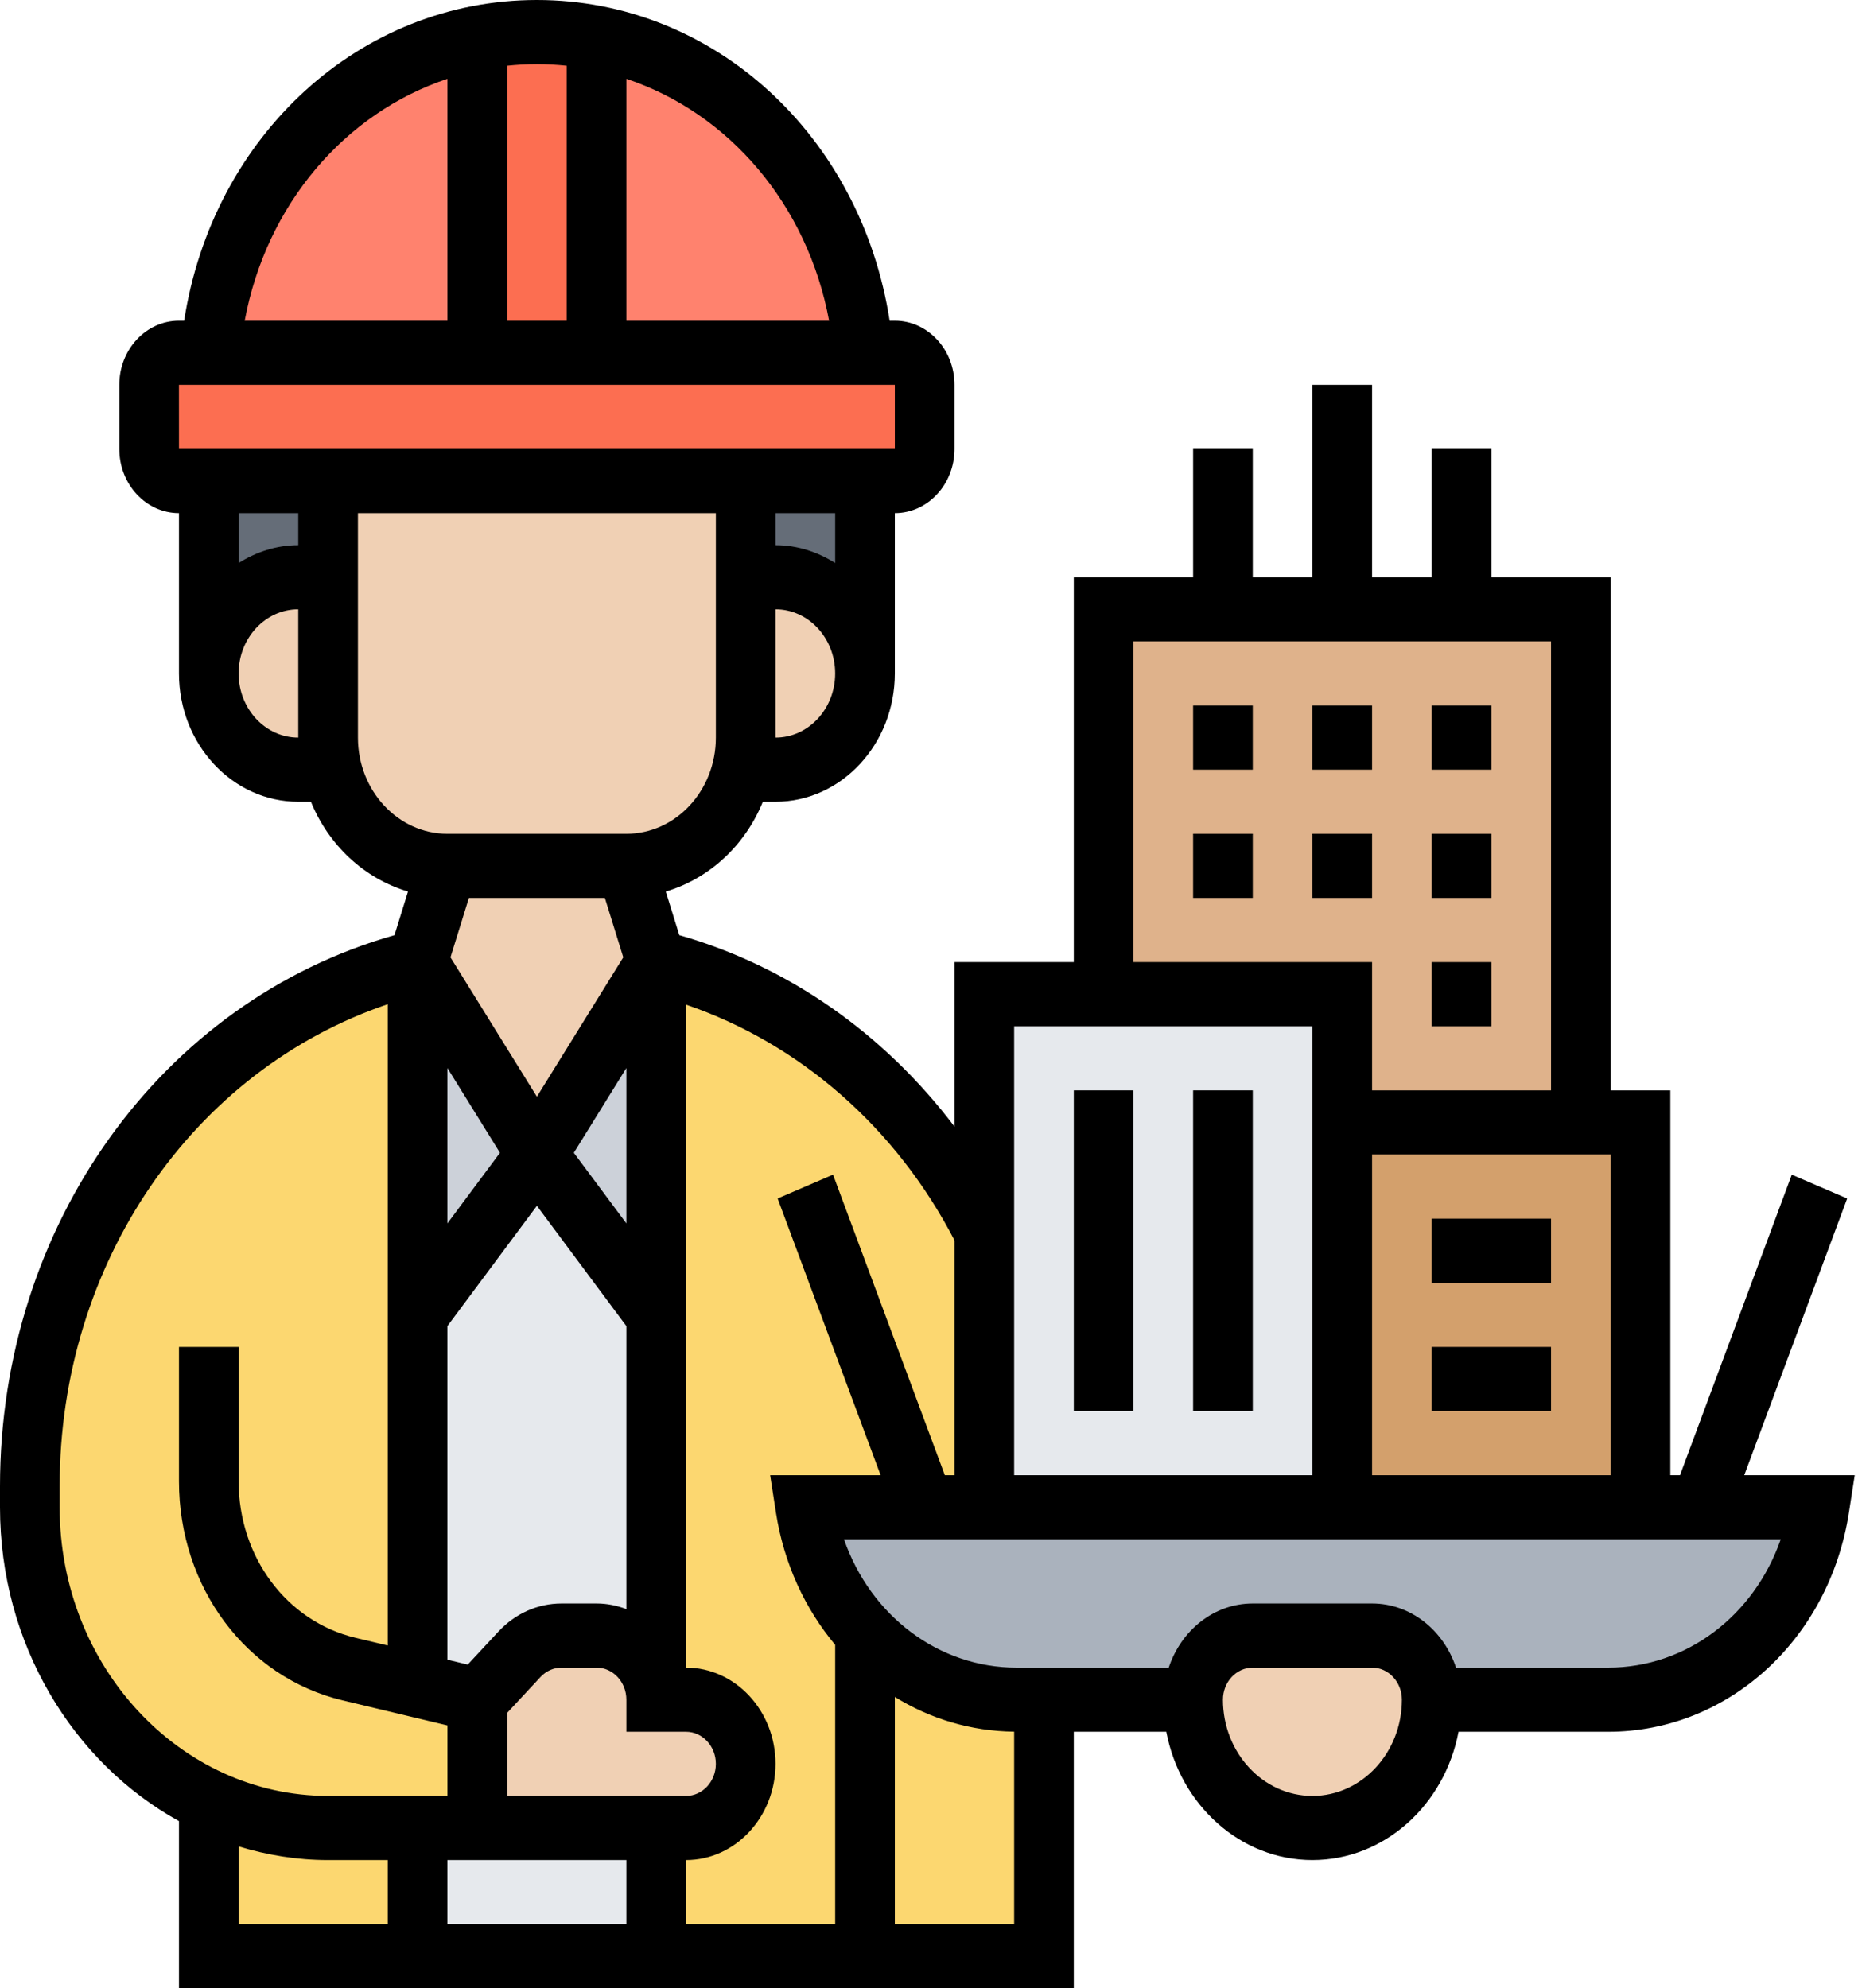
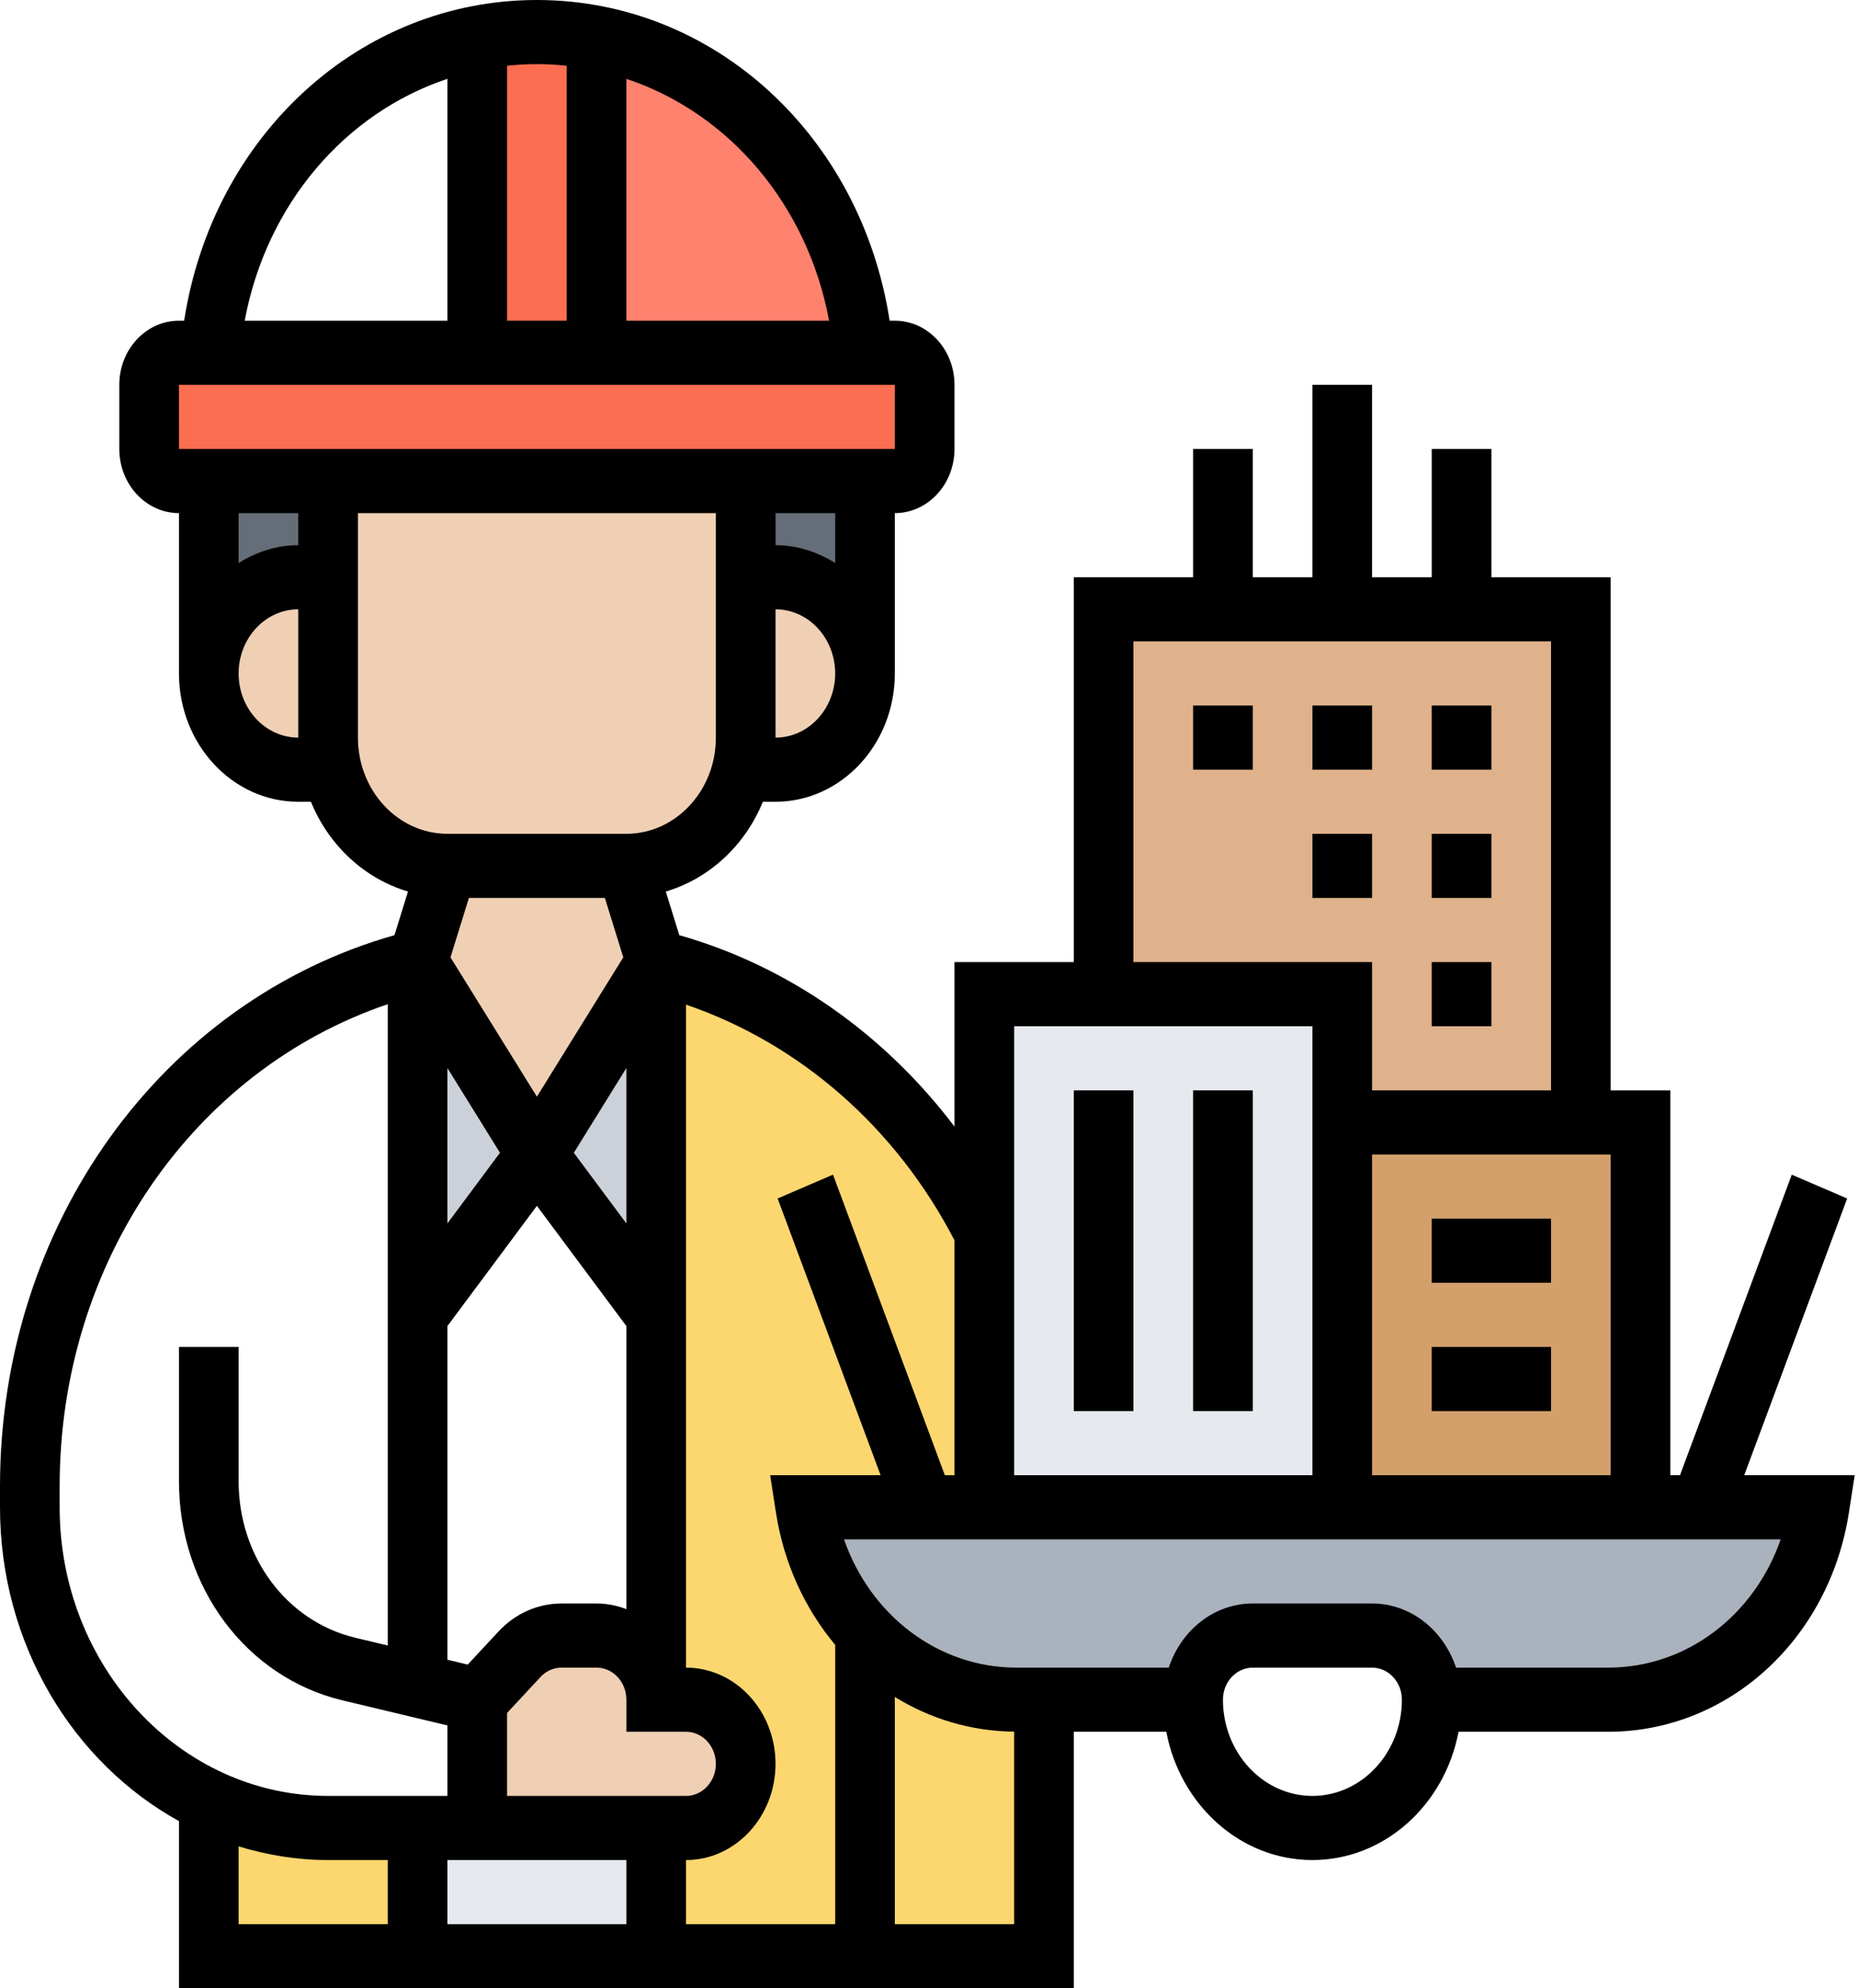
<svg xmlns="http://www.w3.org/2000/svg" width="114" height="122" viewBox="0 0 114 122" fill="none">
  <path d="M64.054 104.29V120.032H53.073V100.138C55.453 102.716 58.765 104.29 62.37 104.29H64.054Z" fill="#FCD770" />
  <path d="M56.733 92.484H49.413C49.871 95.475 51.188 98.112 53.073 100.138V120.032H40.263V112.161H42.093C43.099 112.161 44.014 111.728 44.673 111C45.35 110.292 45.753 109.308 45.753 108.226C45.753 106.061 44.106 104.29 42.093 104.29H40.263V80.677V59.032C49.102 61.236 56.313 67.395 60.394 75.561V92.484H56.733Z" fill="#FCD770" />
  <path d="M25.622 112.161V120.032H12.811V110.528V110.508C15.043 111.571 17.532 112.161 20.131 112.161H25.622Z" fill="#FCD770" />
-   <path d="M29.282 104.29V112.161H25.622H20.131C17.532 112.161 15.044 111.571 12.811 110.508C6.351 107.478 1.83 100.552 1.83 92.484V91.185C1.83 75.817 11.694 62.496 25.622 59.032V80.677V103.405L29.282 104.29Z" fill="#FCD770" />
  <path d="M29.282 112.161H40.263V120.032H25.622V112.161H29.282Z" fill="#E6E9ED" />
-   <path d="M40.263 80.677V104.29C40.263 102.126 38.615 100.355 36.602 100.355H34.461C33.491 100.355 32.558 100.768 31.862 101.516L29.282 104.29L25.622 103.405V80.677L32.942 70.839L40.263 80.677Z" fill="#E6E9ED" />
  <path d="M40.263 59.032V80.677L32.942 70.839L40.263 59.032Z" fill="#CCD1D9" />
  <path d="M25.622 59.032L32.942 70.839L25.622 80.677V59.032Z" fill="#CCD1D9" />
  <path d="M104.317 92.484H111.637C111.106 95.888 109.477 98.84 107.172 100.945C104.866 103.031 101.901 104.29 98.68 104.29H87.846C87.846 103.208 87.443 102.224 86.766 101.516C86.107 100.788 85.192 100.355 84.185 100.355H76.865C74.852 100.355 73.205 102.126 73.205 104.29H64.054H62.37C58.765 104.29 55.453 102.716 53.073 100.138C51.188 98.112 49.871 95.475 49.413 92.484H56.734H60.394H82.355H100.656H104.317Z" fill="#AAB2BD" />
  <path d="M100.656 68.871V92.484H82.355V68.871H96.996H100.656Z" fill="#D3A06C" />
  <path d="M96.996 37.387V68.871H82.355V61H67.714V37.387H75.035H82.355H89.676H96.996Z" fill="#DFB28B" />
  <path d="M67.714 61H82.355V68.871V92.484H60.394V75.561V61H67.714Z" fill="#E6E9ED" />
-   <path d="M86.766 101.516C87.443 102.224 87.846 103.208 87.846 104.29C87.846 106.455 87.022 108.423 85.704 109.859C84.368 111.276 82.538 112.161 80.525 112.161C78.512 112.161 76.682 111.276 75.346 109.859C74.028 108.423 73.205 106.455 73.205 104.29C73.205 102.126 74.852 100.355 76.865 100.355H84.185C85.192 100.355 86.107 100.788 86.766 101.516Z" fill="#F0D0B4" />
  <path d="M42.093 104.29C44.106 104.29 45.753 106.061 45.753 108.226C45.753 109.308 45.35 110.292 44.673 111C44.014 111.729 43.099 112.161 42.093 112.161H40.263H29.282V104.29L31.862 101.516C32.558 100.768 33.491 100.355 34.461 100.355H36.602C38.615 100.355 40.263 102.126 40.263 104.29H42.093Z" fill="#F0D0B4" />
  <path d="M51.463 37.151C52.451 38.214 53.073 39.689 53.073 41.323C53.073 44.589 50.621 47.226 47.583 47.226H45.515C45.68 46.596 45.753 45.947 45.753 45.258V35.419H47.583C49.102 35.419 50.475 36.089 51.463 37.151Z" fill="#F0D0B4" />
  <path d="M38.432 53.129L40.263 59.032L32.942 70.839L25.622 59.032L27.452 53.129H38.432Z" fill="#F0D0B4" />
  <path d="M45.753 35.419V45.258C45.753 45.947 45.68 46.596 45.515 47.226C44.71 50.63 41.836 53.129 38.432 53.129H27.452C24.048 53.129 21.174 50.63 20.369 47.226C20.204 46.596 20.131 45.947 20.131 45.258V35.419V29.516H45.753V35.419Z" fill="#F0D0B4" />
  <path d="M20.369 47.226H18.301C16.782 47.226 15.409 46.557 14.421 45.494C13.433 44.432 12.811 42.956 12.811 41.323C12.811 38.056 15.263 35.419 18.301 35.419H20.131V45.258C20.131 45.947 20.204 46.596 20.369 47.226Z" fill="#F0D0B4" />
  <path d="M53.073 29.516V41.322C53.073 39.689 52.451 38.213 51.463 37.151C50.474 36.088 49.102 35.419 47.583 35.419H45.753V29.516H53.073Z" fill="#656D78" />
  <path d="M18.301 35.419C15.263 35.419 12.811 38.056 12.811 41.322V29.516H20.131V35.419H18.301Z" fill="#656D78" />
  <path d="M53 21.645H36.602V2.342V2.322C40.409 3.07 43.831 4.978 46.558 7.674C50.145 11.216 52.524 16.135 53 21.645Z" fill="#FF826E" />
-   <path d="M29.282 2.342V21.645H12.884C13.708 11.925 20.497 4.054 29.282 2.322V2.342Z" fill="#FF826E" />
  <path d="M36.602 2.342V21.645H29.282V2.342V2.322C30.471 2.086 31.698 1.968 32.942 1.968C34.187 1.968 35.413 2.086 36.602 2.322V2.342Z" fill="#FC6E51" />
  <path d="M10.981 21.645H12.884H29.282H36.602H53H54.903C55.91 21.645 56.733 22.53 56.733 23.613V27.548C56.733 28.631 55.91 29.516 54.903 29.516H53.073H45.753H20.131H12.811H10.981C9.974 29.516 9.151 28.631 9.151 27.548V23.613C9.151 22.53 9.974 21.645 10.981 21.645Z" fill="#FC6E51" />
  <path d="M107.02 90.516L113.335 73.538L109.937 72.076L103.078 90.516H102.486V66.903H98.826V35.419H91.506V27.548H87.846V35.419H84.185V23.613H80.525V35.419H76.865V27.548H73.205V35.419H65.884V59.032H58.564V69.125C54.25 63.43 48.363 59.282 41.681 57.381L40.85 54.703C43.518 53.91 45.711 51.882 46.807 49.194H47.583C51.62 49.194 54.903 45.663 54.903 41.323V31.484C56.922 31.484 58.564 29.719 58.564 27.548V23.613C58.564 21.442 56.922 19.677 54.903 19.677H54.585C52.834 8.343 43.818 0 32.942 0C22.066 0 13.05 8.343 11.299 19.677H10.981C8.962 19.677 7.32 21.442 7.32 23.613V27.548C7.32 29.719 8.962 31.484 10.981 31.484V41.323C10.981 45.663 14.264 49.194 18.301 49.194H19.077C20.175 51.882 22.366 53.912 25.034 54.703L24.203 57.381C9.901 61.437 0 75.183 0 91.189V92.484C0 100.874 4.473 108.149 10.981 111.74V122H65.884V106.258H71.559C72.41 110.743 76.105 114.129 80.525 114.129C84.945 114.129 88.64 110.743 89.491 106.258H98.676C106.024 106.258 112.235 100.601 113.443 92.808L113.798 90.516H107.02ZM84.185 90.516V70.839H98.826V90.516H84.185ZM69.544 39.355H95.166V66.903H84.185V59.032H69.544V39.355ZM80.525 62.968V90.516H62.224V62.968H80.525ZM58.564 76.104V90.516H57.972L51.111 72.074L47.713 73.537L54.031 90.516H47.254L47.609 92.808C48.094 95.937 49.395 98.714 51.243 100.925V118.065H42.093V114.129C45.12 114.129 47.583 111.48 47.583 108.226C47.583 104.971 45.12 102.323 42.093 102.323V61.644C49.071 64.028 54.973 69.176 58.564 76.104ZM37.113 55.097L38.242 58.741L32.942 67.291L27.64 58.741L28.771 55.097H37.113ZM38.432 75.067L35.208 70.733L38.432 65.532V75.067ZM27.452 75.067V65.532L30.676 70.733L27.452 75.067ZM27.452 81.366L32.942 73.987L38.432 81.366V98.733C37.858 98.515 37.245 98.387 36.602 98.387H34.459C32.993 98.387 31.613 99.001 30.576 100.117L28.698 102.136L27.452 101.837V81.366ZM31.112 105.105L33.163 102.899C33.509 102.527 33.971 102.323 34.459 102.323H36.602C37.611 102.323 38.432 103.206 38.432 104.29V106.258H42.093C43.101 106.258 43.923 107.142 43.923 108.226C43.923 109.31 43.101 110.194 42.093 110.194H31.112V105.105ZM38.432 114.129V118.065H27.452V114.129H38.432ZM47.583 45.258V37.387C49.602 37.387 51.243 39.152 51.243 41.323C51.243 43.493 49.602 45.258 47.583 45.258ZM51.243 34.546C50.162 33.869 48.923 33.452 47.583 33.452V31.484H51.243V34.546ZM50.87 19.677H38.432V4.837C44.719 6.932 49.541 12.539 50.87 19.677ZM34.772 4.034V19.677H31.112V4.034C31.714 3.971 32.324 3.935 32.942 3.935C33.561 3.935 34.17 3.971 34.772 4.034ZM27.452 4.837V19.677H15.014C16.343 12.539 21.165 6.932 27.452 4.837ZM10.979 23.613H10.981H54.903V27.548H10.981L10.979 23.613ZM18.301 31.484V33.452C16.962 33.452 15.723 33.869 14.641 34.546V31.484H18.301ZM14.641 41.323C14.641 39.152 16.282 37.387 18.301 37.387V45.258C16.282 45.258 14.641 43.493 14.641 41.323ZM21.961 45.258V31.484H43.923V45.258C43.923 48.513 41.459 51.161 38.432 51.161H27.452C24.425 51.161 21.961 48.513 21.961 45.258ZM3.66 92.484V91.189C3.66 77.494 11.83 65.671 23.791 61.616V100.965L21.806 100.491C17.587 99.481 14.641 95.532 14.641 90.884V82.645H10.981V90.884C10.981 97.389 15.106 102.919 21.012 104.33L27.452 105.868V110.194H20.131C11.05 110.194 3.66 102.248 3.66 92.484ZM14.641 113.291C16.389 113.824 18.226 114.129 20.131 114.129H23.791V118.065H14.641V113.291ZM54.903 118.065V104.121C57.068 105.459 59.57 106.223 62.224 106.252V118.065H54.903ZM80.525 110.194C77.498 110.194 75.035 107.545 75.035 104.29C75.035 103.206 75.856 102.323 76.865 102.323H84.185C85.194 102.323 86.015 103.206 86.015 104.29C86.015 107.545 83.552 110.194 80.525 110.194ZM98.674 102.323H89.337C88.579 100.038 86.566 98.387 84.183 98.387H76.863C74.48 98.387 72.467 100.038 71.709 102.323H62.372C57.57 102.323 53.412 99.125 51.785 94.452H109.258C107.634 99.125 103.478 102.323 98.674 102.323Z" fill="black" />
  <path d="M80.525 43.29H84.185V47.226H80.525V43.29Z" fill="black" />
  <path d="M73.205 43.29H76.865V47.226H73.205V43.29Z" fill="black" />
  <path d="M87.846 43.29H91.506V47.226H87.846V43.29Z" fill="black" />
  <path d="M87.846 51.161H91.506V55.097H87.846V51.161Z" fill="black" />
-   <path d="M73.205 51.161H76.865V55.097H73.205V51.161Z" fill="black" />
  <path d="M80.525 51.161H84.185V55.097H80.525V51.161Z" fill="black" />
  <path d="M87.846 59.032H91.506V62.968H87.846V59.032Z" fill="black" />
  <path d="M65.884 66.903H69.544V86.581H65.884V66.903Z" fill="black" />
  <path d="M73.205 66.903H76.865V86.581H73.205V66.903Z" fill="black" />
  <path d="M87.846 74.774H95.166V78.71H87.846V74.774Z" fill="black" />
  <path d="M87.846 82.645H95.166V86.581H87.846V82.645Z" fill="black" />
</svg>